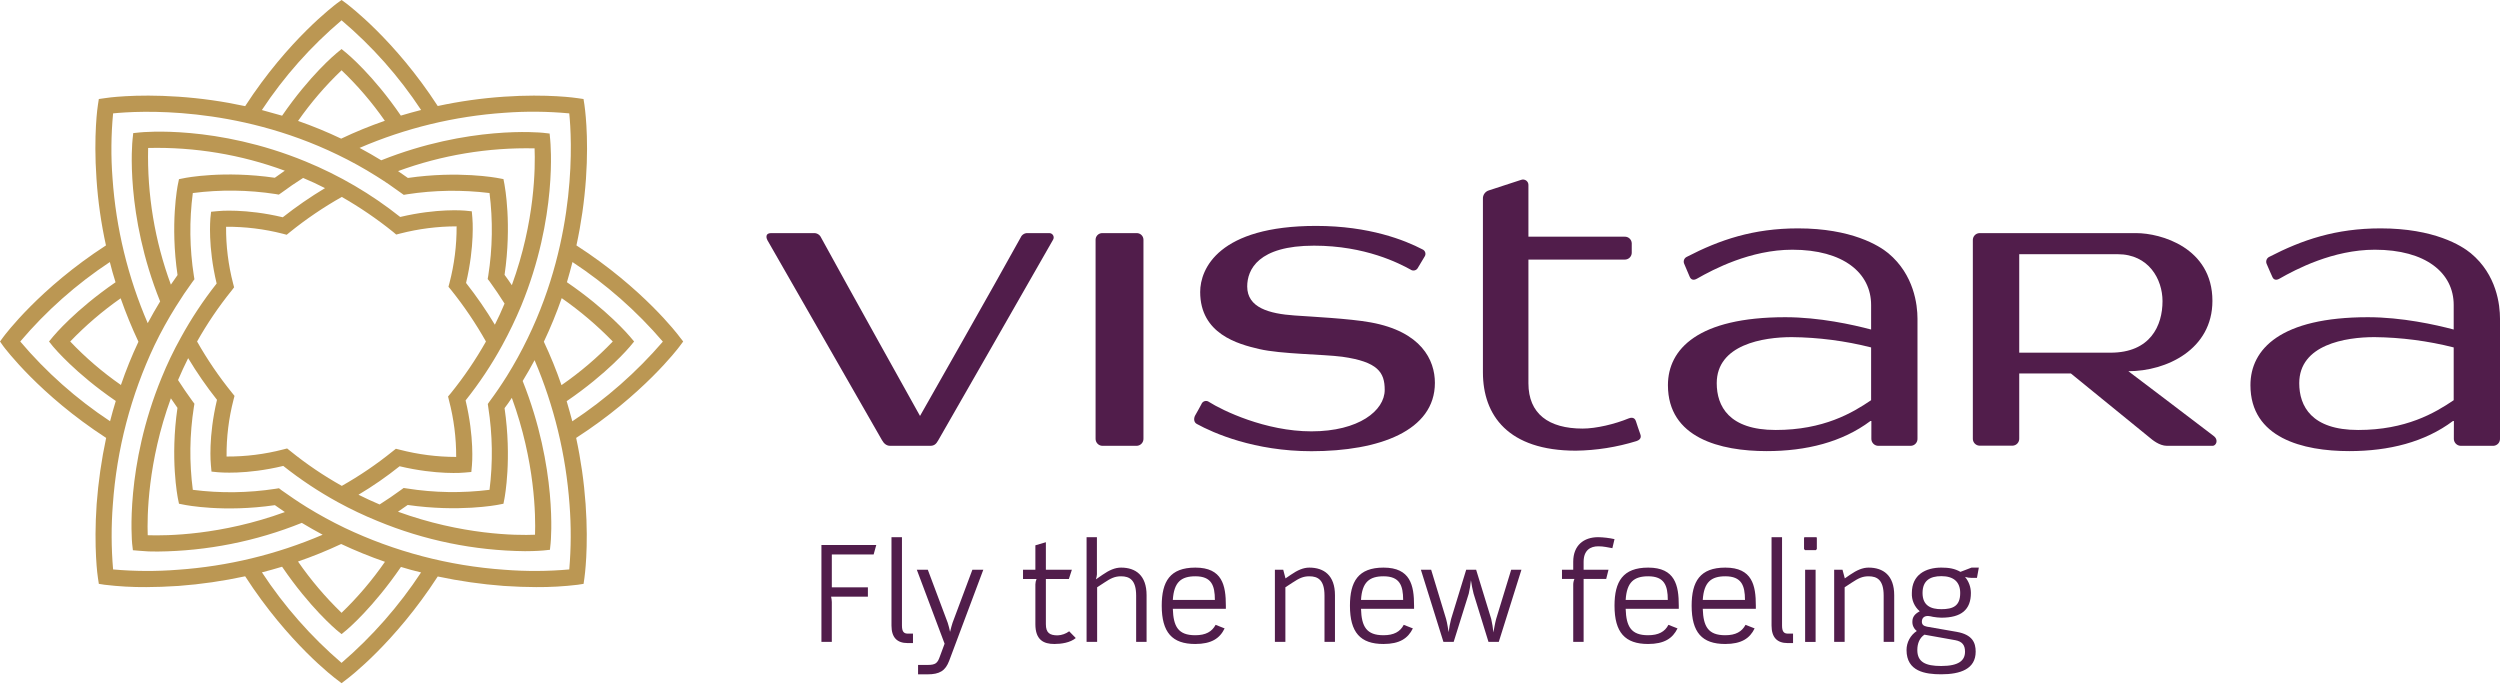
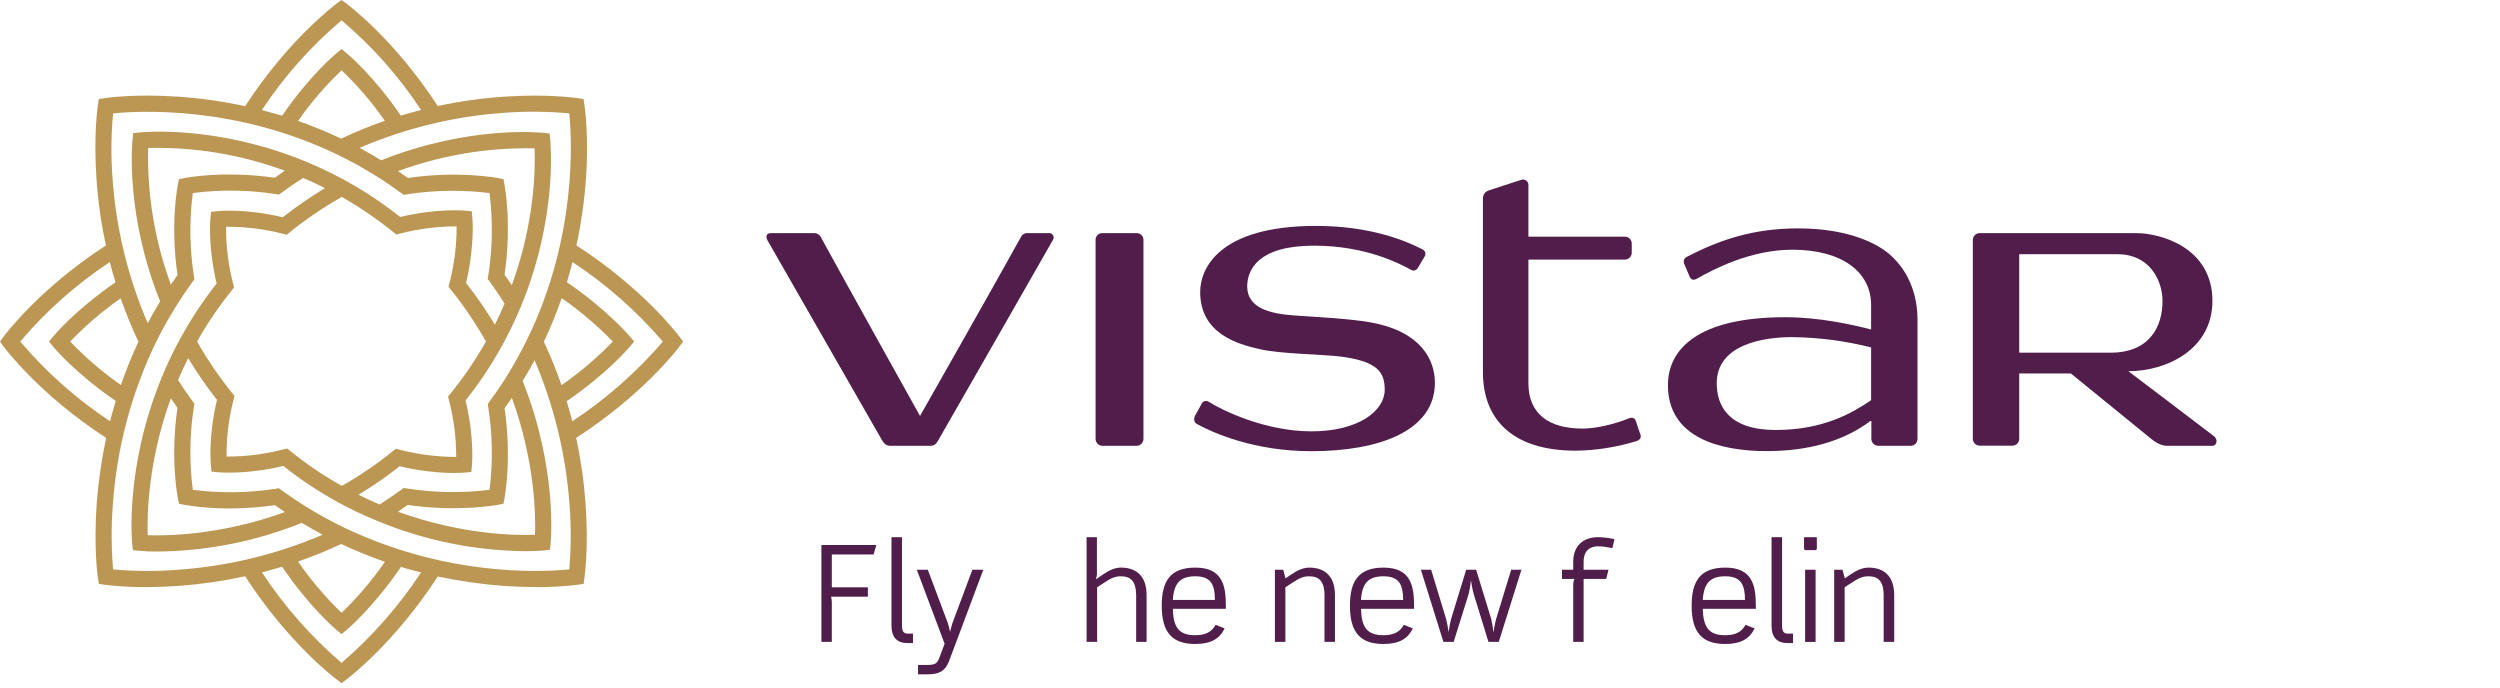
<svg xmlns="http://www.w3.org/2000/svg" width="360" height="99" viewBox="0 0 360 99" fill="none">
  <path d="M97.847 48.492C97.649 48.21 92.579 41.512 83.006 35.339C83.692 32.179 84.15 28.974 84.379 25.748C84.822 19.398 84.178 15.275 84.158 15.096L84.026 14.259L83.194 14.138C83.029 14.112 78.894 13.488 72.565 13.924C69.36 14.141 66.175 14.589 63.035 15.266C56.842 5.716 50.161 0.731 49.869 0.495L49.185 0L48.5 0.495C48.211 0.731 41.501 5.716 35.303 15.285C32.137 14.601 28.926 14.145 25.695 13.924C19.362 13.488 15.228 14.102 15.079 14.138L14.231 14.259L14.102 15.096C14.066 15.275 13.452 19.398 13.894 25.748C14.107 28.975 14.564 32.181 15.259 35.339C5.706 41.522 0.715 48.21 0.493 48.505L0 49.177L0.493 49.874C0.715 50.162 5.726 56.859 15.285 63.058C14.614 66.202 14.157 69.388 13.917 72.595C13.481 78.927 14.066 83.057 14.102 83.214L14.231 84.074L15.079 84.207C17.069 84.447 19.073 84.559 21.077 84.543C22.432 84.543 23.997 84.486 25.722 84.373C28.943 84.132 32.145 83.668 35.303 82.986C41.501 92.591 48.211 97.646 48.49 97.846L49.185 98.377L49.879 97.846C50.161 97.646 56.842 92.591 63.035 83.013C66.167 83.678 69.34 84.133 72.533 84.373C74.258 84.486 75.839 84.543 77.196 84.543C79.198 84.558 81.2 84.446 83.188 84.207L84.036 84.074L84.158 83.214C84.178 83.057 84.779 78.927 84.328 72.595C84.1 69.388 83.645 66.201 82.966 63.058C92.567 56.868 97.649 50.169 97.847 49.892L98.38 49.177L97.847 48.492ZM78.314 49.21C79.284 47.166 80.142 45.07 80.887 42.933C83.532 44.775 85.994 46.865 88.24 49.177C85.996 51.515 83.521 53.62 80.854 55.461C80.122 53.332 79.274 51.246 78.314 49.21ZM72.644 16.241C75.751 16.009 78.872 16.037 81.974 16.327C82.334 19.885 83.159 33.951 75.991 48.703C75.09 50.569 74.091 52.385 72.997 54.145C72.2 55.416 71.37 56.636 70.518 57.781L70.244 58.172L70.31 58.646C70.928 62.581 70.989 66.583 70.492 70.535C66.54 71.027 62.539 70.962 58.606 70.34L58.126 70.269L57.738 70.551C56.779 71.259 55.725 71.967 54.665 72.644C53.642 72.208 52.622 71.749 51.621 71.241C53.687 70.012 55.666 68.641 57.543 67.14C62.886 68.414 66.748 68.079 66.918 68.049L67.872 67.965L67.958 67.022C67.98 66.851 68.32 62.99 67.045 57.661C69.029 55.173 70.794 52.519 72.32 49.727C73.329 47.881 74.241 45.984 75.052 44.044C80.326 31.213 79.266 20.603 79.233 20.156L79.145 19.23L78.193 19.123C77.767 19.083 67.468 18.067 54.899 23.082C53.889 22.462 52.841 21.868 51.78 21.297C58.398 18.441 65.453 16.731 72.644 16.241ZM72.657 58.773C73.03 58.301 73.375 57.781 73.705 57.288C77.059 66.468 77.142 74.328 77.043 77.001C74.341 77.119 66.502 77.029 57.309 73.686C57.788 73.365 58.253 73.037 58.707 72.715C66.049 73.765 71.492 72.732 71.733 72.685L72.497 72.537L72.644 71.779C72.685 71.538 73.725 66.087 72.657 58.773ZM33.411 56.563C31.532 54.245 29.849 51.774 28.379 49.177C29.833 46.597 31.498 44.142 33.358 41.837L33.71 41.373L33.568 40.827C32.876 38.159 32.535 35.412 32.555 32.655C35.308 32.638 38.052 32.974 40.72 33.656L41.284 33.806L41.727 33.444C44.079 31.544 46.585 29.843 49.22 28.359C51.812 29.84 54.283 31.524 56.608 33.397L57.055 33.776L57.628 33.628C60.282 32.946 63.011 32.599 65.751 32.596C65.765 35.34 65.421 38.074 64.728 40.73L64.578 41.292L64.956 41.75C66.829 44.085 68.508 46.569 69.977 49.177C68.496 51.802 66.799 54.299 64.903 56.642L64.52 57.093L64.657 57.661C65.353 60.317 65.7 63.052 65.69 65.798C62.952 65.796 60.224 65.448 57.573 64.761L57.007 64.621L56.547 64.986C54.246 66.846 51.796 68.512 49.22 69.967C46.606 68.504 44.121 66.821 41.793 64.936L41.344 64.578L40.779 64.722C38.117 65.413 35.376 65.755 32.626 65.74C32.6 62.989 32.935 60.247 33.621 57.583L33.771 57.01L33.411 56.563ZM72.644 26.557L72.497 25.789L71.733 25.647C71.492 25.601 66.049 24.571 58.735 25.624C58.278 25.299 57.804 24.964 57.319 24.64C63.611 22.331 70.279 21.22 76.98 21.364C77.09 24.035 77.059 31.871 73.705 41.068C73.365 40.566 73.024 40.06 72.657 39.576C73.725 32.259 72.685 26.803 72.644 26.557ZM49.129 19.966C47.107 19.003 45.034 18.151 42.92 17.413C44.761 14.78 46.859 12.337 49.185 10.121C51.502 12.329 53.589 14.765 55.416 17.393C53.273 18.132 51.175 18.991 49.129 19.966ZM49.185 2.925C53.6 6.66 57.457 11.008 60.64 15.837C59.697 16.081 58.707 16.35 57.722 16.647C53.746 10.832 50.078 7.805 49.913 7.66L49.185 7.064L48.459 7.66C48.287 7.805 44.613 10.849 40.624 16.66C39.634 16.373 38.652 16.101 37.708 15.847C40.9 11.016 44.765 6.665 49.185 2.925ZM16.286 16.327C19.852 15.967 33.877 15.135 48.631 22.287C50.534 23.204 52.384 24.227 54.172 25.352C55.419 26.128 56.634 26.959 57.745 27.778L58.141 28.06L58.606 27.98C62.541 27.372 66.54 27.311 70.492 27.798C70.989 31.752 70.928 35.756 70.31 39.693L70.226 40.177L70.515 40.545C71.259 41.562 71.967 42.631 72.657 43.715C72.235 44.742 71.759 45.766 71.259 46.757C70.004 44.669 68.62 42.661 67.113 40.746C68.374 35.413 68.041 31.545 68.022 31.384L67.938 30.429L66.969 30.331C66.811 30.315 62.952 29.975 57.628 31.243C53.481 27.947 48.889 25.255 43.988 23.246C31.16 17.973 20.567 19.027 20.12 19.07L19.184 19.168L19.087 20.1C19.04 20.526 18.017 30.848 23.059 43.407C22.432 44.447 21.825 45.493 21.272 46.536C18.416 39.915 16.702 32.859 16.203 25.666C15.964 22.556 15.992 19.432 16.286 16.327ZM25.565 39.609C25.235 40.06 24.915 40.522 24.606 40.989C22.287 34.693 21.176 28.016 21.331 21.308C28.039 21.148 34.717 22.259 41.012 24.581C40.535 24.923 40.04 25.259 39.573 25.598C32.218 24.532 26.747 25.601 26.527 25.651L25.774 25.799L25.618 26.553C25.565 26.803 24.489 32.259 25.565 39.609ZM17.413 55.439C14.773 53.604 12.326 51.506 10.109 49.177C12.325 46.873 14.758 44.789 17.375 42.955C18.121 45.082 18.976 47.17 19.935 49.21C18.98 51.238 18.138 53.318 17.413 55.439ZM2.916 49.177C6.653 44.771 10.997 40.919 15.817 37.734C16.055 38.696 16.323 39.655 16.637 40.646C10.824 44.641 7.8 48.284 7.655 48.453L7.058 49.177L7.655 49.922C7.8 50.081 10.836 53.746 16.672 57.74C16.366 58.733 16.091 59.712 15.85 60.656C11.015 57.464 6.66 53.599 2.916 49.177ZM25.628 82.044C22.518 82.29 19.393 82.276 16.286 81.999C16.019 78.896 16.007 75.776 16.248 72.67C16.805 64.708 18.841 56.919 22.254 49.704C23.176 47.793 24.203 45.935 25.33 44.138C26.098 42.897 26.898 41.71 27.712 40.596L27.998 40.213L27.918 39.726C27.3 35.778 27.248 31.761 27.765 27.798C31.725 27.288 35.737 27.337 39.683 27.943L40.147 28.026L40.541 27.752C41.538 27.006 42.572 26.312 43.648 25.624C44.714 26.073 45.779 26.557 46.802 27.09C44.688 28.36 42.657 29.761 40.72 31.287C35.365 30.008 31.513 30.378 31.338 30.402L30.398 30.492L30.294 31.437C30.292 31.609 29.912 35.469 31.196 40.827C29.264 43.274 27.539 45.878 26.042 48.613C25 50.481 24.074 52.411 23.269 54.393C18.01 67.197 18.994 77.837 19.027 78.277L19.138 79.233L20.067 79.312C20.947 79.399 21.832 79.435 22.716 79.421C29.827 79.35 36.863 77.95 43.46 75.293C44.442 75.884 45.439 76.452 46.462 77.001C39.848 79.837 32.806 81.541 25.628 82.044ZM24.606 57.357C24.914 57.821 25.235 58.285 25.555 58.73C24.489 66.073 25.578 71.541 25.618 71.782L25.774 72.537L26.527 72.685C26.747 72.732 32.23 73.813 39.583 72.742C40.065 73.076 40.538 73.412 41.022 73.738C31.827 77.089 23.97 77.166 21.272 77.072C21.174 74.389 21.259 66.554 24.606 57.357ZM49.129 78.337C51.184 79.3 53.288 80.156 55.432 80.9C53.598 83.549 51.505 86.01 49.185 88.246C46.857 85.996 44.757 83.522 42.913 80.86C45.029 80.13 47.103 79.288 49.129 78.337ZM49.182 95.453C44.769 91.666 40.91 87.279 37.718 82.42C38.652 82.184 39.617 81.91 40.619 81.61C44.608 87.471 48.287 90.56 48.443 90.707L49.185 91.311L49.921 90.707C50.093 90.56 53.746 87.471 57.738 81.638C58.707 81.936 59.697 82.215 60.635 82.43C57.44 87.281 53.586 91.664 49.182 95.453ZM81.974 81.999C78.864 82.276 75.737 82.29 72.624 82.044C64.653 81.49 56.857 79.446 49.641 76.016C47.767 75.114 45.942 74.117 44.171 73.027C42.92 72.251 41.707 71.421 40.558 70.606L40.17 70.307L39.696 70.383C35.746 70.991 31.73 71.042 27.765 70.535C27.248 66.573 27.3 62.557 27.918 58.61L27.998 58.139L27.712 57.757C27.001 56.781 26.316 55.792 25.637 54.728C26.098 53.658 26.575 52.602 27.095 51.575C28.349 53.662 29.736 55.665 31.247 57.573C29.97 62.934 30.351 66.795 30.368 66.956L30.455 67.909L31.396 68.004C31.564 68.014 35.43 68.394 40.789 67.093C43.26 69.053 45.893 70.8 48.659 72.316C50.501 73.323 52.398 74.225 54.343 75.016C61.084 77.814 68.3 79.292 75.598 79.37C77.189 79.37 78.119 79.279 78.251 79.269L79.19 79.17L79.289 78.233C79.334 77.78 80.276 67.428 75.265 54.863C75.864 53.883 76.432 52.894 76.98 51.866C79.795 58.475 81.496 65.505 82.014 72.67C82.253 75.776 82.24 78.896 81.974 81.999ZM82.413 60.666C82.162 59.719 81.888 58.753 81.6 57.77C87.472 53.762 90.555 50.088 90.686 49.935L91.313 49.177L90.701 48.453C90.555 48.284 87.472 44.635 81.638 40.639C81.933 39.642 82.195 38.676 82.436 37.734C87.29 40.926 91.672 44.785 95.452 49.195C91.655 53.601 87.267 57.461 82.413 60.666Z" fill="#BB9753" />
  <path d="M125.804 79.84H119.782V84.58H124.977V85.922H119.678C119.738 86.178 119.773 86.44 119.781 86.703V92.432H118.286V78.481H126.182L125.804 79.84Z" fill="#511D4B" />
  <path d="M130.707 92.604C129.159 92.604 128.373 91.778 128.373 90.082V77.355H129.882V90.082C129.882 90.963 130.157 91.242 130.733 91.242H131.469V92.604H130.707Z" fill="#511D4B" />
  <path d="M136.682 95.15C136.136 96.596 135.307 97.106 133.544 97.106H132.201V95.751H133.544C134.736 95.751 135.005 95.492 135.342 94.529L136.022 92.694L132.022 82.043H133.605L136.469 89.675C136.607 90.106 136.721 90.545 136.809 90.989C136.929 90.504 137.063 89.974 137.17 89.675L140.023 82.043H141.596L136.682 95.15Z" fill="#511D4B" />
-   <path d="M151.827 92.734C150.294 92.734 149.094 92.163 149.094 89.886V84.15C149.098 83.883 149.156 83.62 149.264 83.376H147.314V82.041H149.094V78.525L150.606 78.079V82.041H154.349L153.917 83.376H150.606V89.886C150.606 91.133 151.157 91.493 152.311 91.493C152.907 91.464 153.481 91.26 153.961 90.906L154.91 91.879C154.124 92.546 152.83 92.734 151.827 92.734Z" fill="#511D4B" />
  <path d="M163.605 92.432V85.763C163.605 83.51 162.656 82.987 161.433 82.987C160.55 82.987 159.963 83.262 159.004 83.903L157.987 84.569V92.432H156.467V77.353H157.956V82.717C157.938 82.96 157.888 83.199 157.807 83.429L158.759 82.772C159.74 82.094 160.567 81.735 161.433 81.735C163.533 81.735 165.107 82.848 165.107 85.707V92.432L163.605 92.432Z" fill="#511D4B" />
-   <path d="M168.887 87.672C168.966 90.239 169.671 91.473 172.11 91.473C173.622 91.473 174.523 90.966 175.048 89.975L176.345 90.491C175.657 91.922 174.454 92.734 172.11 92.734C168.798 92.734 167.289 91.07 167.289 87.22C167.289 83.741 168.468 81.735 172.137 81.735C176.017 81.735 176.524 84.302 176.524 87.22V87.672H168.887ZM172.137 82.986C170.093 82.986 169.048 83.811 168.887 86.388H174.942C174.942 84.302 174.454 82.986 172.137 82.986Z" fill="#511D4B" />
+   <path d="M168.887 87.672C168.966 90.239 169.671 91.473 172.11 91.473C173.622 91.473 174.523 90.966 175.048 89.975L176.345 90.491C175.657 91.922 174.454 92.734 172.11 92.734C168.798 92.734 167.289 91.07 167.289 87.22C167.289 83.741 168.468 81.735 172.137 81.735C176.017 81.735 176.524 84.302 176.524 87.22V87.672H168.887ZM172.137 82.986C170.093 82.986 169.048 83.811 168.887 86.388H174.942C174.942 84.302 174.454 82.986 172.137 82.986" fill="#511D4B" />
  <path d="M190.727 92.432V85.763C190.727 83.51 189.783 82.987 188.541 82.987C187.663 82.987 187.086 83.262 186.115 83.903L185.095 84.569V92.432H183.585V82.041H184.785L185.112 83.29L185.873 82.772C186.855 82.094 187.691 81.736 188.541 81.736C190.646 81.736 192.235 82.848 192.235 85.707V92.432L190.727 92.432Z" fill="#511D4B" />
  <path d="M195.986 87.672C196.06 90.239 196.778 91.473 199.219 91.473C200.723 91.473 201.631 90.966 202.139 89.975L203.453 90.491C202.751 91.922 201.553 92.734 199.219 92.734C195.889 92.734 194.392 91.07 194.392 87.22C194.392 83.741 195.583 81.735 199.229 81.735C203.116 81.735 203.625 84.302 203.625 87.22V87.672H195.986ZM199.229 82.986C197.214 82.986 196.133 83.811 195.986 86.388H202.053C202.053 84.302 201.553 82.986 199.229 82.986Z" fill="#511D4B" />
  <path d="M215.824 92.432H214.342L212.195 85.485C212.035 84.849 211.908 84.205 211.815 83.556C211.752 84.205 211.647 84.85 211.5 85.485L209.329 92.432H207.852L204.607 82.041H206.085L208.237 89.128C208.404 89.676 208.6 91.029 208.6 91.029C208.682 90.389 208.803 89.754 208.961 89.128L211.132 82.041H212.563L214.735 89.128C214.88 89.769 214.986 90.418 215.053 91.071C215.053 91.071 215.278 89.729 215.446 89.128L217.612 82.041H219.087L215.824 92.432Z" fill="#511D4B" />
  <path d="M232.181 78.938C231.806 78.878 231.52 78.83 231.245 78.766C230.881 78.698 230.512 78.666 230.142 78.668C229.021 78.668 228.041 79.233 228.041 80.9V82.044H231.624L231.294 83.363H228.041V92.432H226.544V84.211C226.542 83.919 226.602 83.63 226.719 83.363H224.925V82.044H226.544V80.9C226.544 78.525 228.062 77.353 230.142 77.353C230.932 77.371 231.718 77.464 232.489 77.634L232.181 78.938Z" fill="#511D4B" />
-   <path d="M234.096 87.672C234.174 90.239 234.888 91.473 237.323 91.473C238.833 91.473 239.746 90.966 240.252 89.975L241.563 90.491C240.862 91.922 239.658 92.734 237.323 92.734C234.005 92.734 232.49 91.07 232.49 87.22C232.49 83.741 233.692 81.735 237.343 81.735C241.228 81.735 241.745 84.302 241.745 87.22V87.672H234.096ZM237.343 82.986C235.308 82.986 234.253 83.811 234.096 86.388H240.163C240.163 84.302 239.658 82.986 237.343 82.986Z" fill="#511D4B" />
  <path d="M245.198 87.672C245.277 90.239 245.992 91.473 248.429 91.473C249.936 91.473 250.831 90.966 251.356 89.975L252.666 90.491C251.975 91.922 250.768 92.734 248.429 92.734C245.09 92.734 243.597 91.07 243.597 87.22C243.597 83.741 244.793 81.735 248.446 81.735C252.333 81.735 252.841 84.302 252.841 87.22V87.672H245.198ZM248.446 82.986C246.424 82.986 245.359 83.811 245.198 86.388H251.277C251.277 84.302 250.768 82.986 248.446 82.986Z" fill="#511D4B" />
  <path d="M257.423 92.604C255.9 92.604 255.103 91.778 255.103 90.082V77.355H256.614V90.082C256.614 90.963 256.89 91.242 257.468 91.242H258.199V92.604H257.423Z" fill="#511D4B" />
  <path d="M261.485 79.223H259.922L259.781 79.055V77.558C259.781 77.394 259.799 77.353 259.922 77.353H261.485C261.603 77.353 261.625 77.376 261.625 77.558V79.055L261.485 79.223ZM259.938 82.044H261.447V92.434H259.938V82.044Z" fill="#511D4B" />
  <path d="M271.247 92.432V85.763C271.247 83.51 270.308 82.987 269.077 82.987C268.199 82.987 267.614 83.262 266.644 83.903L265.629 84.569V92.432H264.12V82.041H265.32L265.652 83.29L266.398 82.772C267.391 82.094 268.22 81.736 269.077 81.736C271.183 81.736 272.766 82.848 272.766 85.707V92.432L271.247 92.432Z" fill="#511D4B" />
-   <path d="M284.682 83.215H283.924C283.599 83.217 283.275 83.169 282.964 83.073C283.508 83.722 283.807 84.541 283.809 85.389C283.809 87.8 282.427 88.947 279.555 88.947C279.153 88.936 278.752 88.895 278.355 88.827C278.118 88.765 277.876 88.722 277.632 88.7C277.007 88.7 276.749 89.051 276.749 89.531C276.749 89.932 276.987 90.145 277.484 90.24L281.78 90.989C284.035 91.391 284.497 92.555 284.497 93.841C284.497 96.327 282.32 97.099 279.527 97.099C277.245 97.099 274.541 96.693 274.541 93.606C274.54 93.062 274.675 92.526 274.933 92.046C275.192 91.567 275.566 91.16 276.021 90.862C275.812 90.704 275.645 90.497 275.534 90.26C275.422 90.023 275.371 89.762 275.383 89.5C275.383 88.827 275.754 88.391 276.444 88.024C276.065 87.702 275.765 87.297 275.567 86.839C275.37 86.382 275.281 85.886 275.307 85.389C275.307 82.771 277.276 81.734 279.555 81.734C280.646 81.734 281.485 81.875 282.303 82.348L283.904 81.734H284.952L284.682 83.215ZM281.564 92.187L277.114 91.392C276.424 91.859 276.094 92.654 276.094 93.606C276.094 95.338 277.276 95.904 279.527 95.904C282.092 95.904 282.964 95.095 282.964 93.841C282.964 92.905 282.564 92.372 281.564 92.187ZM279.555 82.966C277.898 82.966 276.847 83.627 276.847 85.389C276.847 87.219 278.05 87.722 279.555 87.722C281.252 87.722 282.269 87.257 282.269 85.389C282.269 83.801 281.328 82.966 279.555 82.966Z" fill="#511D4B" />
  <path d="M111.03 33.568H117.168C117.391 33.553 117.614 33.607 117.805 33.723C117.996 33.839 118.147 34.011 118.238 34.215C121.509 40.226 132.482 59.897 132.482 59.897C132.482 59.897 143.666 40.226 146.98 34.192C147.065 33.994 147.209 33.828 147.393 33.716C147.577 33.604 147.792 33.552 148.006 33.568H151.123C151.231 33.571 151.337 33.603 151.43 33.659C151.523 33.716 151.599 33.795 151.652 33.891C151.705 33.986 151.732 34.093 151.731 34.201C151.73 34.31 151.701 34.417 151.646 34.511C147.864 41.149 137.337 59.519 135.085 63.444C134.809 63.936 134.52 64.198 133.957 64.198H128.189C127.629 64.198 127.264 63.845 126.994 63.361C124.742 59.43 114.313 41.208 110.505 34.585C110.362 34.329 110.134 33.568 111.03 33.568Z" fill="#511D4B" />
  <path d="M203.111 38.814C201.514 37.939 196.63 35.376 189.212 35.376C181.169 35.376 179.598 38.834 179.598 41.253C179.598 44.318 182.775 45.175 186.423 45.429C188.683 45.594 194.326 45.865 197.384 46.426C204.674 47.753 206.625 51.84 206.625 55.134C206.625 62.028 198.62 64.973 188.848 64.973C180.641 64.973 174.719 62.362 172.336 61.045C171.9 60.81 171.884 60.259 172.082 59.863C172.692 58.774 172.501 59.138 173.004 58.199C173.043 58.096 173.104 58.003 173.185 57.927C173.265 57.852 173.362 57.796 173.468 57.765C173.574 57.734 173.686 57.728 173.794 57.747C173.903 57.767 174.005 57.811 174.094 57.877C176.026 59.102 182.211 62.114 188.848 62.114C195.669 62.114 199.398 59.125 199.398 56.144C199.398 53.626 198.434 52.099 193.279 51.371C190.551 51.011 184.432 50.992 181.338 50.264C178.248 49.552 172.826 48.072 172.826 42.041C172.826 38.707 175.478 32.531 189.521 32.531C197.198 32.531 202.307 34.595 204.831 35.909C204.927 35.949 205.013 36.009 205.083 36.086C205.153 36.163 205.205 36.255 205.235 36.355C205.264 36.454 205.272 36.559 205.256 36.662C205.24 36.765 205.202 36.863 205.143 36.949C204.721 37.627 204.562 37.933 204.123 38.651C204.068 38.729 203.998 38.795 203.917 38.846C203.836 38.897 203.746 38.931 203.652 38.946C203.557 38.961 203.461 38.958 203.368 38.935C203.275 38.912 203.188 38.871 203.111 38.814Z" fill="#511D4B" />
  <path d="M163.708 33.568H158.707C158.458 33.571 158.22 33.672 158.044 33.848C157.868 34.024 157.768 34.262 157.764 34.511V63.162C157.755 63.423 157.848 63.678 158.025 63.872C158.201 64.066 158.445 64.183 158.707 64.198H163.708C163.97 64.184 164.216 64.067 164.394 63.873C164.572 63.68 164.667 63.424 164.658 63.162V34.511C164.654 34.261 164.552 34.022 164.375 33.846C164.197 33.67 163.958 33.57 163.708 33.568Z" fill="#511D4B" />
  <path d="M236.211 62.543C235.771 61.327 235.956 61.766 235.572 60.655C235.374 60.025 234.817 60.132 234.55 60.242C232.537 61.074 229.833 61.715 227.902 61.715C223 61.715 220.093 59.581 220.093 55.19V37.381H233.938C234.199 37.391 234.453 37.298 234.646 37.123C234.839 36.947 234.956 36.703 234.971 36.442V35.019C234.965 34.89 234.933 34.763 234.878 34.646C234.823 34.529 234.745 34.424 234.649 34.337C234.553 34.25 234.441 34.183 234.319 34.139C234.197 34.096 234.067 34.077 233.938 34.084H220.093V26.674C220.101 26.545 220.076 26.416 220.021 26.299C219.967 26.181 219.883 26.08 219.779 26.003C219.675 25.926 219.554 25.876 219.425 25.858C219.297 25.84 219.167 25.854 219.045 25.899C217.854 26.278 215.594 27.029 214.399 27.415C214.14 27.492 213.915 27.654 213.759 27.874C213.603 28.094 213.526 28.361 213.541 28.63V53.614C213.541 59.817 217.174 64.898 226.935 64.898C229.889 64.857 232.822 64.392 235.644 63.519C235.932 63.43 236.452 63.161 236.211 62.543Z" fill="#511D4B" />
  <path d="M318.76 62.773C315.267 60.099 307.449 54.182 306.483 53.454C311.996 53.454 318.588 50.31 318.588 43.326C318.588 35.638 311.116 33.569 307.625 33.569H285.028C284.766 33.582 284.52 33.699 284.344 33.894C284.167 34.089 284.076 34.346 284.089 34.608V63.137C284.077 63.4 284.169 63.656 284.345 63.85C284.521 64.045 284.766 64.163 285.028 64.177H289.826C290.089 64.163 290.335 64.046 290.512 63.851C290.689 63.656 290.781 63.4 290.77 63.137V53.776H298.204C298.204 53.776 306.652 60.645 309.601 63.056C309.875 63.279 310.917 64.199 312.05 64.199H318.629C319.078 64.199 319.554 63.382 318.76 62.773ZM290.77 50.786V36.604H304.937C309.43 36.604 311.403 40.227 311.403 43.366C311.403 46.886 309.659 50.786 303.917 50.786H290.77Z" fill="#511D4B" />
  <path d="M276.118 46.153V45.886C276.118 43.946 275.648 39.566 271.911 36.46C270.596 35.37 266.625 32.886 258.92 32.886C252.476 32.886 247.642 34.53 242.892 36.989C242.8 37.032 242.718 37.093 242.651 37.168C242.583 37.243 242.531 37.331 242.498 37.426C242.465 37.521 242.451 37.622 242.458 37.723C242.464 37.824 242.49 37.922 242.535 38.013C243.088 39.257 242.986 39.143 243.324 39.871C243.517 40.3 243.882 40.404 244.364 40.129C246.723 38.783 252.067 35.959 258.098 35.959C265.441 35.959 269.44 39.3 269.44 43.917V47.452C266.823 46.757 261.982 45.678 257.081 45.678C244.549 45.678 240.182 50.253 240.182 55.464C240.182 63.069 247.728 64.959 254.401 64.959C260.113 64.959 265.283 63.667 269.345 60.621H269.478C269.478 62.074 269.475 63.162 269.475 63.162C269.467 63.426 269.564 63.684 269.744 63.877C269.925 64.071 270.174 64.187 270.439 64.198H275.166C275.43 64.186 275.679 64.07 275.857 63.875C276.036 63.68 276.13 63.422 276.118 63.158V46.153ZM255.697 61.917C248.971 61.917 247.21 58.489 247.21 55.181C247.21 49.616 253.896 48.546 258.02 48.546C261.872 48.585 265.706 49.083 269.44 50.029V57.629C266.732 59.471 262.579 61.917 255.697 61.917Z" fill="#511D4B" />
-   <path d="M360 46.153V45.886C360 43.946 359.548 39.566 355.79 36.46C354.466 35.37 350.528 32.886 342.802 32.886C336.37 32.886 331.527 34.53 326.77 36.989C326.587 37.078 326.447 37.235 326.378 37.426C326.31 37.618 326.319 37.828 326.404 38.013C326.965 39.257 326.864 39.143 327.218 39.871C327.396 40.3 327.767 40.404 328.244 40.129C330.601 38.783 335.949 35.959 341.972 35.959C349.326 35.959 353.332 39.3 353.332 43.917V47.452C350.718 46.757 345.865 45.678 340.981 45.678C328.429 45.678 324.063 50.253 324.063 55.464C324.063 63.069 331.618 64.959 338.297 64.959C344.002 64.959 349.169 63.667 353.23 60.621H353.36C353.36 62.074 353.353 63.162 353.353 63.162C353.347 63.428 353.446 63.687 353.63 63.881C353.813 64.075 354.065 64.189 354.332 64.198H359.061C359.323 64.183 359.568 64.065 359.744 63.871C359.919 63.676 360.012 63.42 360 63.158L360 46.153ZM339.575 61.917C332.861 61.917 331.091 58.489 331.091 55.181C331.091 49.616 337.768 48.546 341.912 48.546C345.764 48.587 349.597 49.084 353.332 50.029V57.629C350.617 59.471 346.448 61.917 339.575 61.917Z" fill="#511D4B" />
</svg>